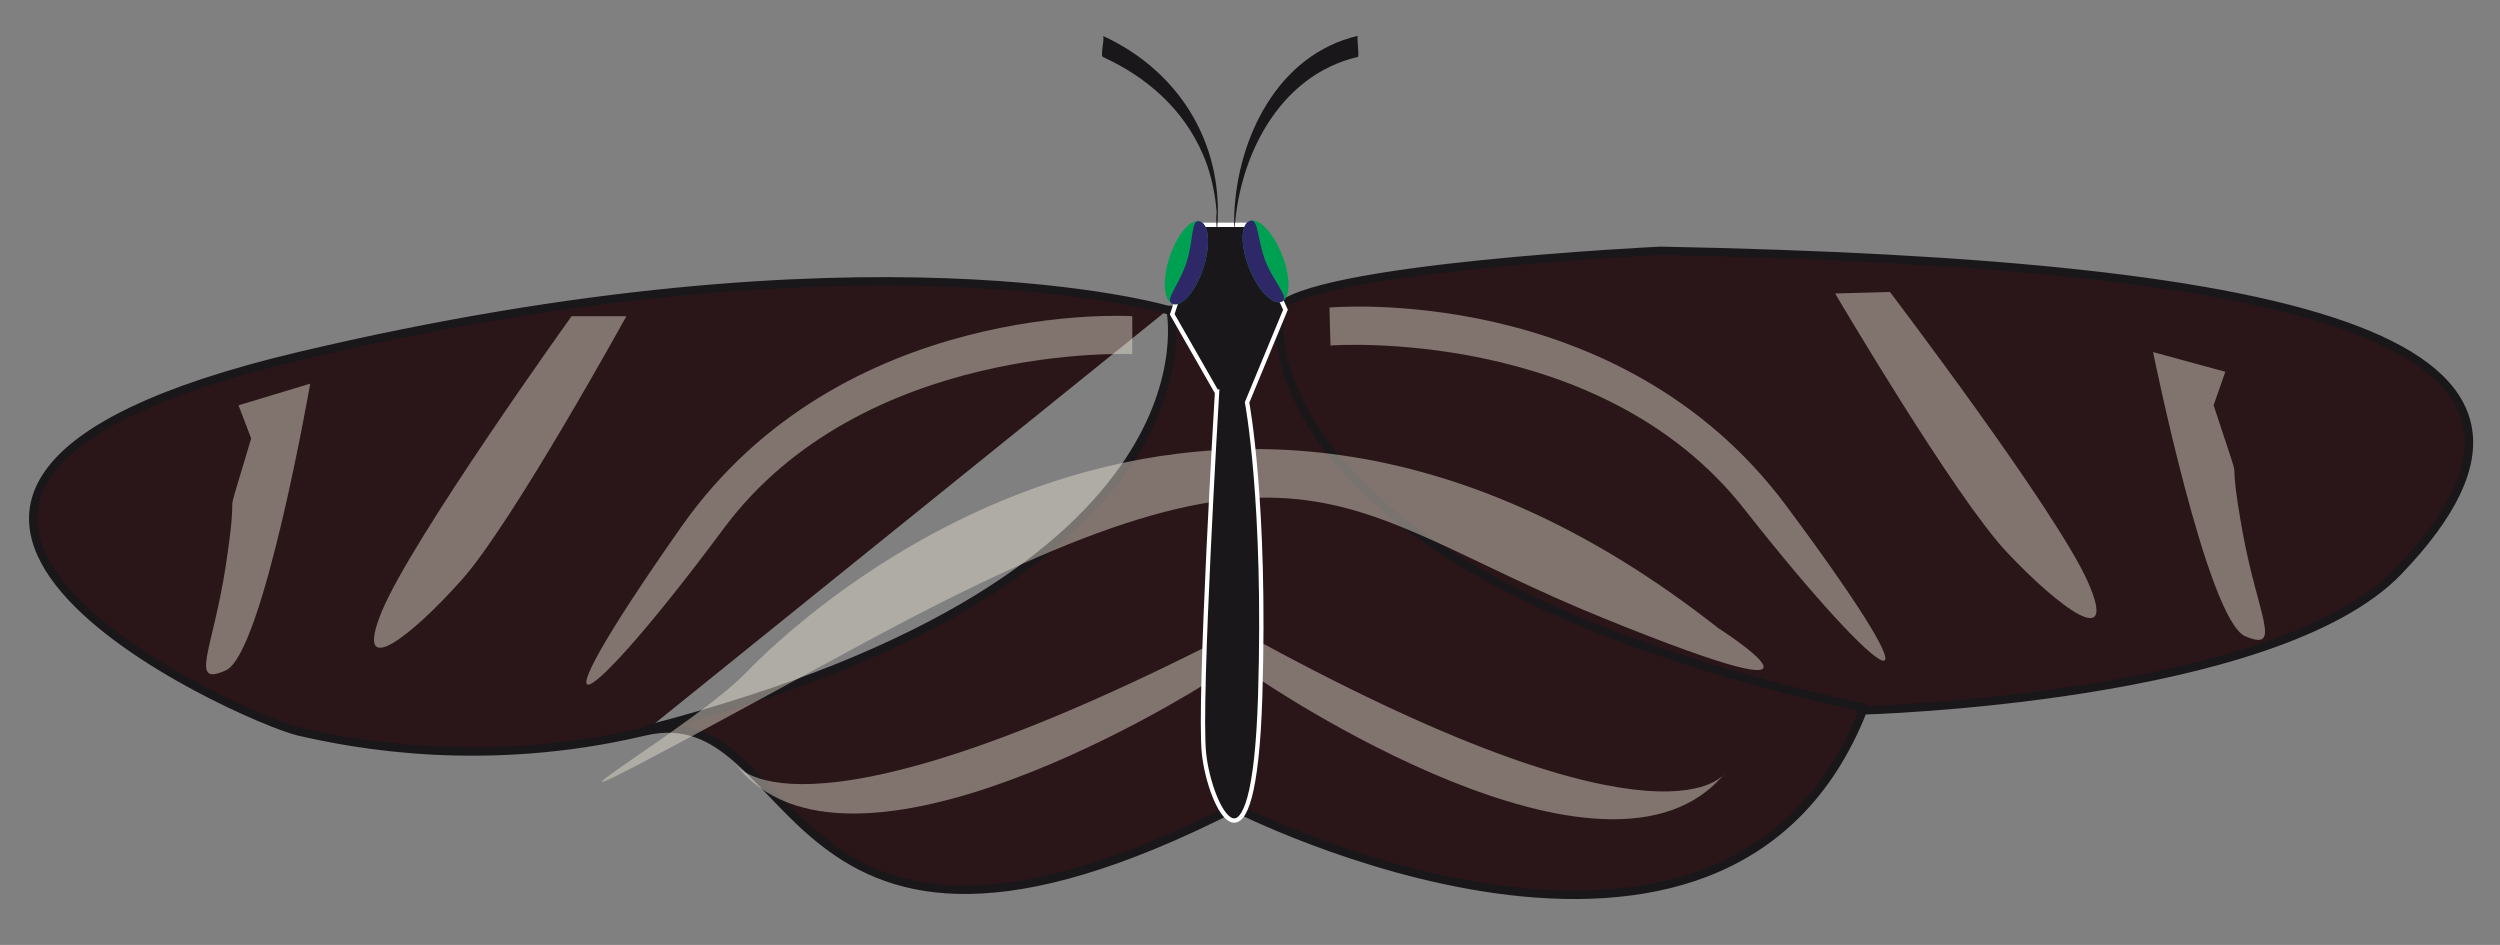
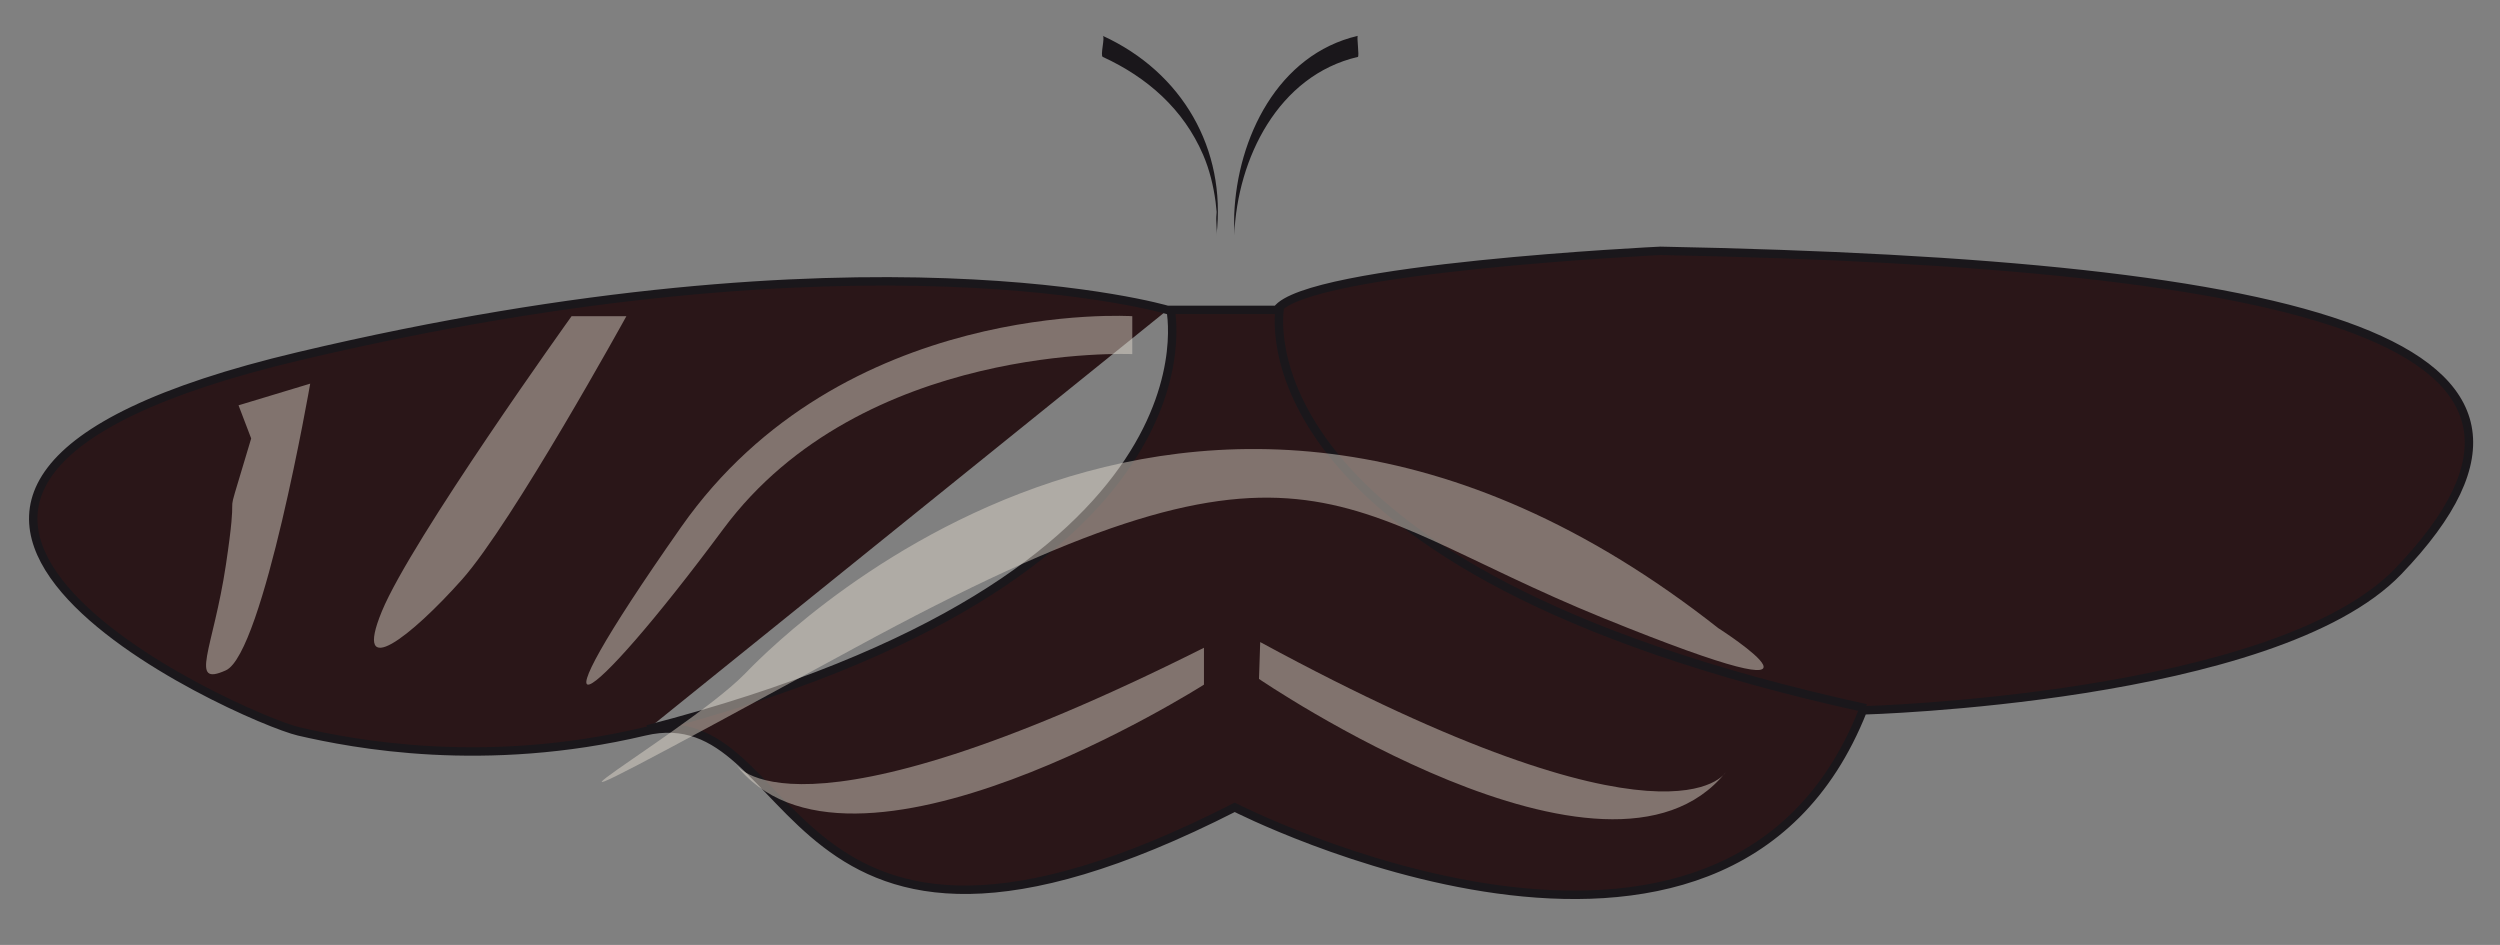
<svg xmlns="http://www.w3.org/2000/svg" viewBox="0 0 593 224.14">
  <rect x="0" y="0" width="593" height="224.14" fill="#808080" stroke="none" />
  <path stroke="#1A171B" stroke-width="2" d="M276.88 73.5s-71-21-206 11-13 86 0 89 44 9 82 0 30 74 140 18c0 0 116.41 59.5 149-23 0 0 97.8-2.596 127-33 52-54.143-20-73-175-76 0 0-84 4-91 14h-26zM277.58 73s15 64-124 100M303.58 73s-12 62 139 95" fill="#2A1618" />
  <path opacity=".47" d="M73.58 91s-11.119 63.991-20 68-3-5 0-25 0-10 3-20l3-10-3-7.86 17-5.14zM135.58 75s-38 53-45 70 7 5.949 19-7.525 39-62.475 39-62.475h-13zM268.58 75s-68.818-4.436-107 50-23 44.934 10 .467 97-41.467 97-41.467v-9.003z" fill="#E3DCCE" />
  <path opacity=".47" d="M176.58 159.93c3.458-3.52 104-110.93 231-10.934 0 0 37.398 23.881-27.302-2.394s-70.204-51.306-177.45 7.044-41.33 21.64-26.25 6.28z" fill="#E3DCCE" />
  <path opacity=".47" d="M174.27 181s12.312 22.301 111.31-27.35v8.748s-84.64 53.87-111.31 18.6z" fill="#E3DCCE" />
  <g fill="#E3DCCE" opacity=".47">
-     <path d="M510.71 83.519s12.896 63.656 21.885 67.417c8.989 3.76 2.859-5.082-.696-24.99-3.555-19.909-.278-9.996-3.555-19.909l-3.277-9.913 2.779-7.94-17.13-4.668zM448.29 69.25s39.461 51.922 46.932 68.721-6.832 6.142-19.202-6.993c-12.371-13.136-40.725-61.365-40.725-61.365l12.99-.365zM315.34 72.953s68.668-6.35 108.35 47.002 24.241 44.275-9.983.744c-34.226-43.53-98.116-38.75-98.116-38.75l-.25-8.997z" />
-   </g>
+     </g>
  <path opacity=".47" d="M409.29 183.24s-13.027 21.889-110.37-30.941l-.284 8.744s82.85 56.59 110.65 22.2z" fill="#E3DCCE" />
-   <path stroke="#FFF" stroke-width="1.028" d="M288.68 93.125s-4.388 73.134-3.097 85.554c1.333 12.825 11.871 33.995 13.334-13.527 1.418-46.111-3.113-69.692-3.113-69.692l9.107-21.989-9.107-20.136h-10.885l-6.863 21.23 10.62 18.562z" fill="#1A171B" />
-   <ellipse rx="4.208" ry="10.306" transform="rotate(18.158 281.42 62.302)" cy="62.317" cx="281.42" fill="#00A053" />
-   <ellipse rx="4.208" ry="10.306" transform="rotate(-21.503 300.174 62.016)" cy="62.001" cx="300.2" fill="#00A053" />
  <path d="M288.55 55.834c2.391-20.541-8.162-38.709-26.972-47.334.6.275-.663 4.696 0 5 10.569 4.847 19.155 12.42 23.799 23.209 1.524 3.542 2.442 7.337 2.958 11.149.087.646.145 1.295.203 1.944.323 3.628.128-.944.099-.185-.015.405-.04.813-.087 1.216-.19 1.648.19 3.361 0 5.001zM292.77 55.744c.727-18.168 10.438-37.846 29.312-42.244.404-.094-.332-4.922 0-5-18.971 4.42-28.596 24.197-29.325 42.423-.06 1.506.06 3.643.01 4.821z" fill="#1A171B" />
  <g fill="#2E2869">
-     <path d="M285.42 63.628c-1.772 5.409-5 9.206-7.209 8.481-2.208-.723 1.438-4.386 3.211-9.793 1.773-5.41 1.002-10.518 3.211-9.793 2.21.724 2.57 5.695.79 11.105zM300.2 62c2.086 5.297 5.939 8.738 3.775 9.59-2.162.852-5.605-2.751-7.691-8.047-2.086-5.297-2.025-10.28.139-11.132 2.16-.851 1.69 4.292 3.77 9.589z" />
-   </g>
+     </g>
</svg>